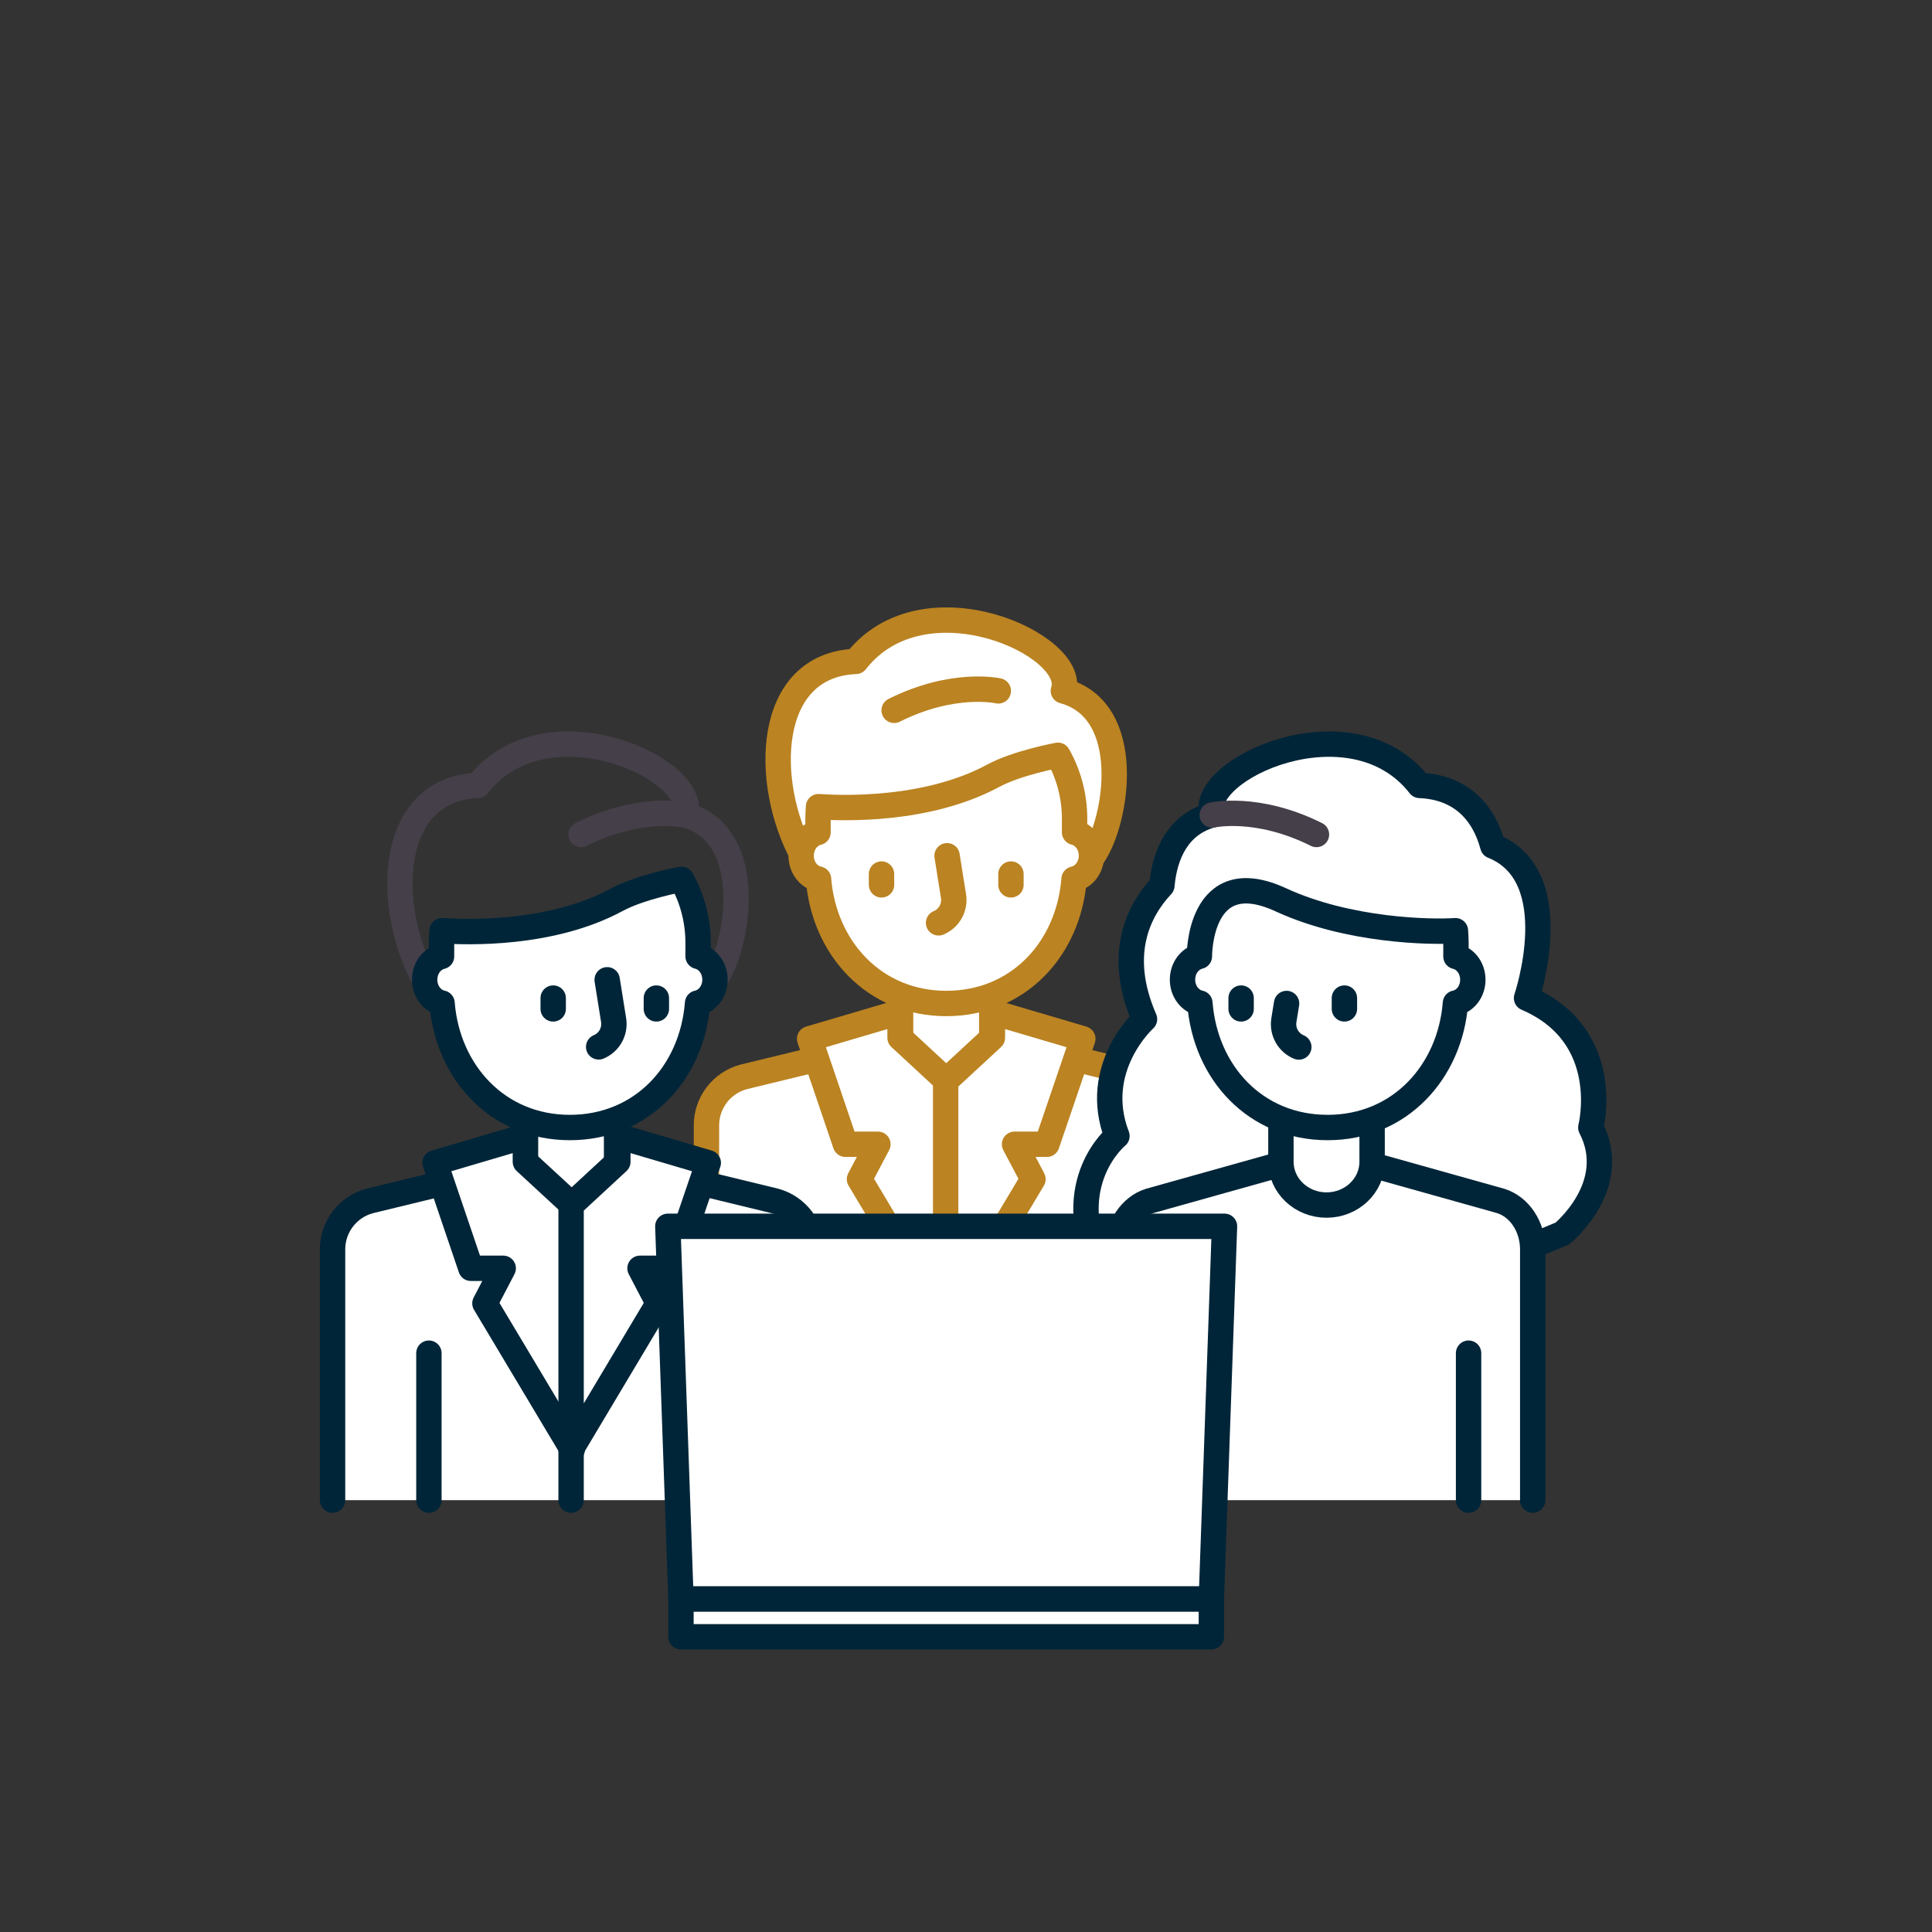
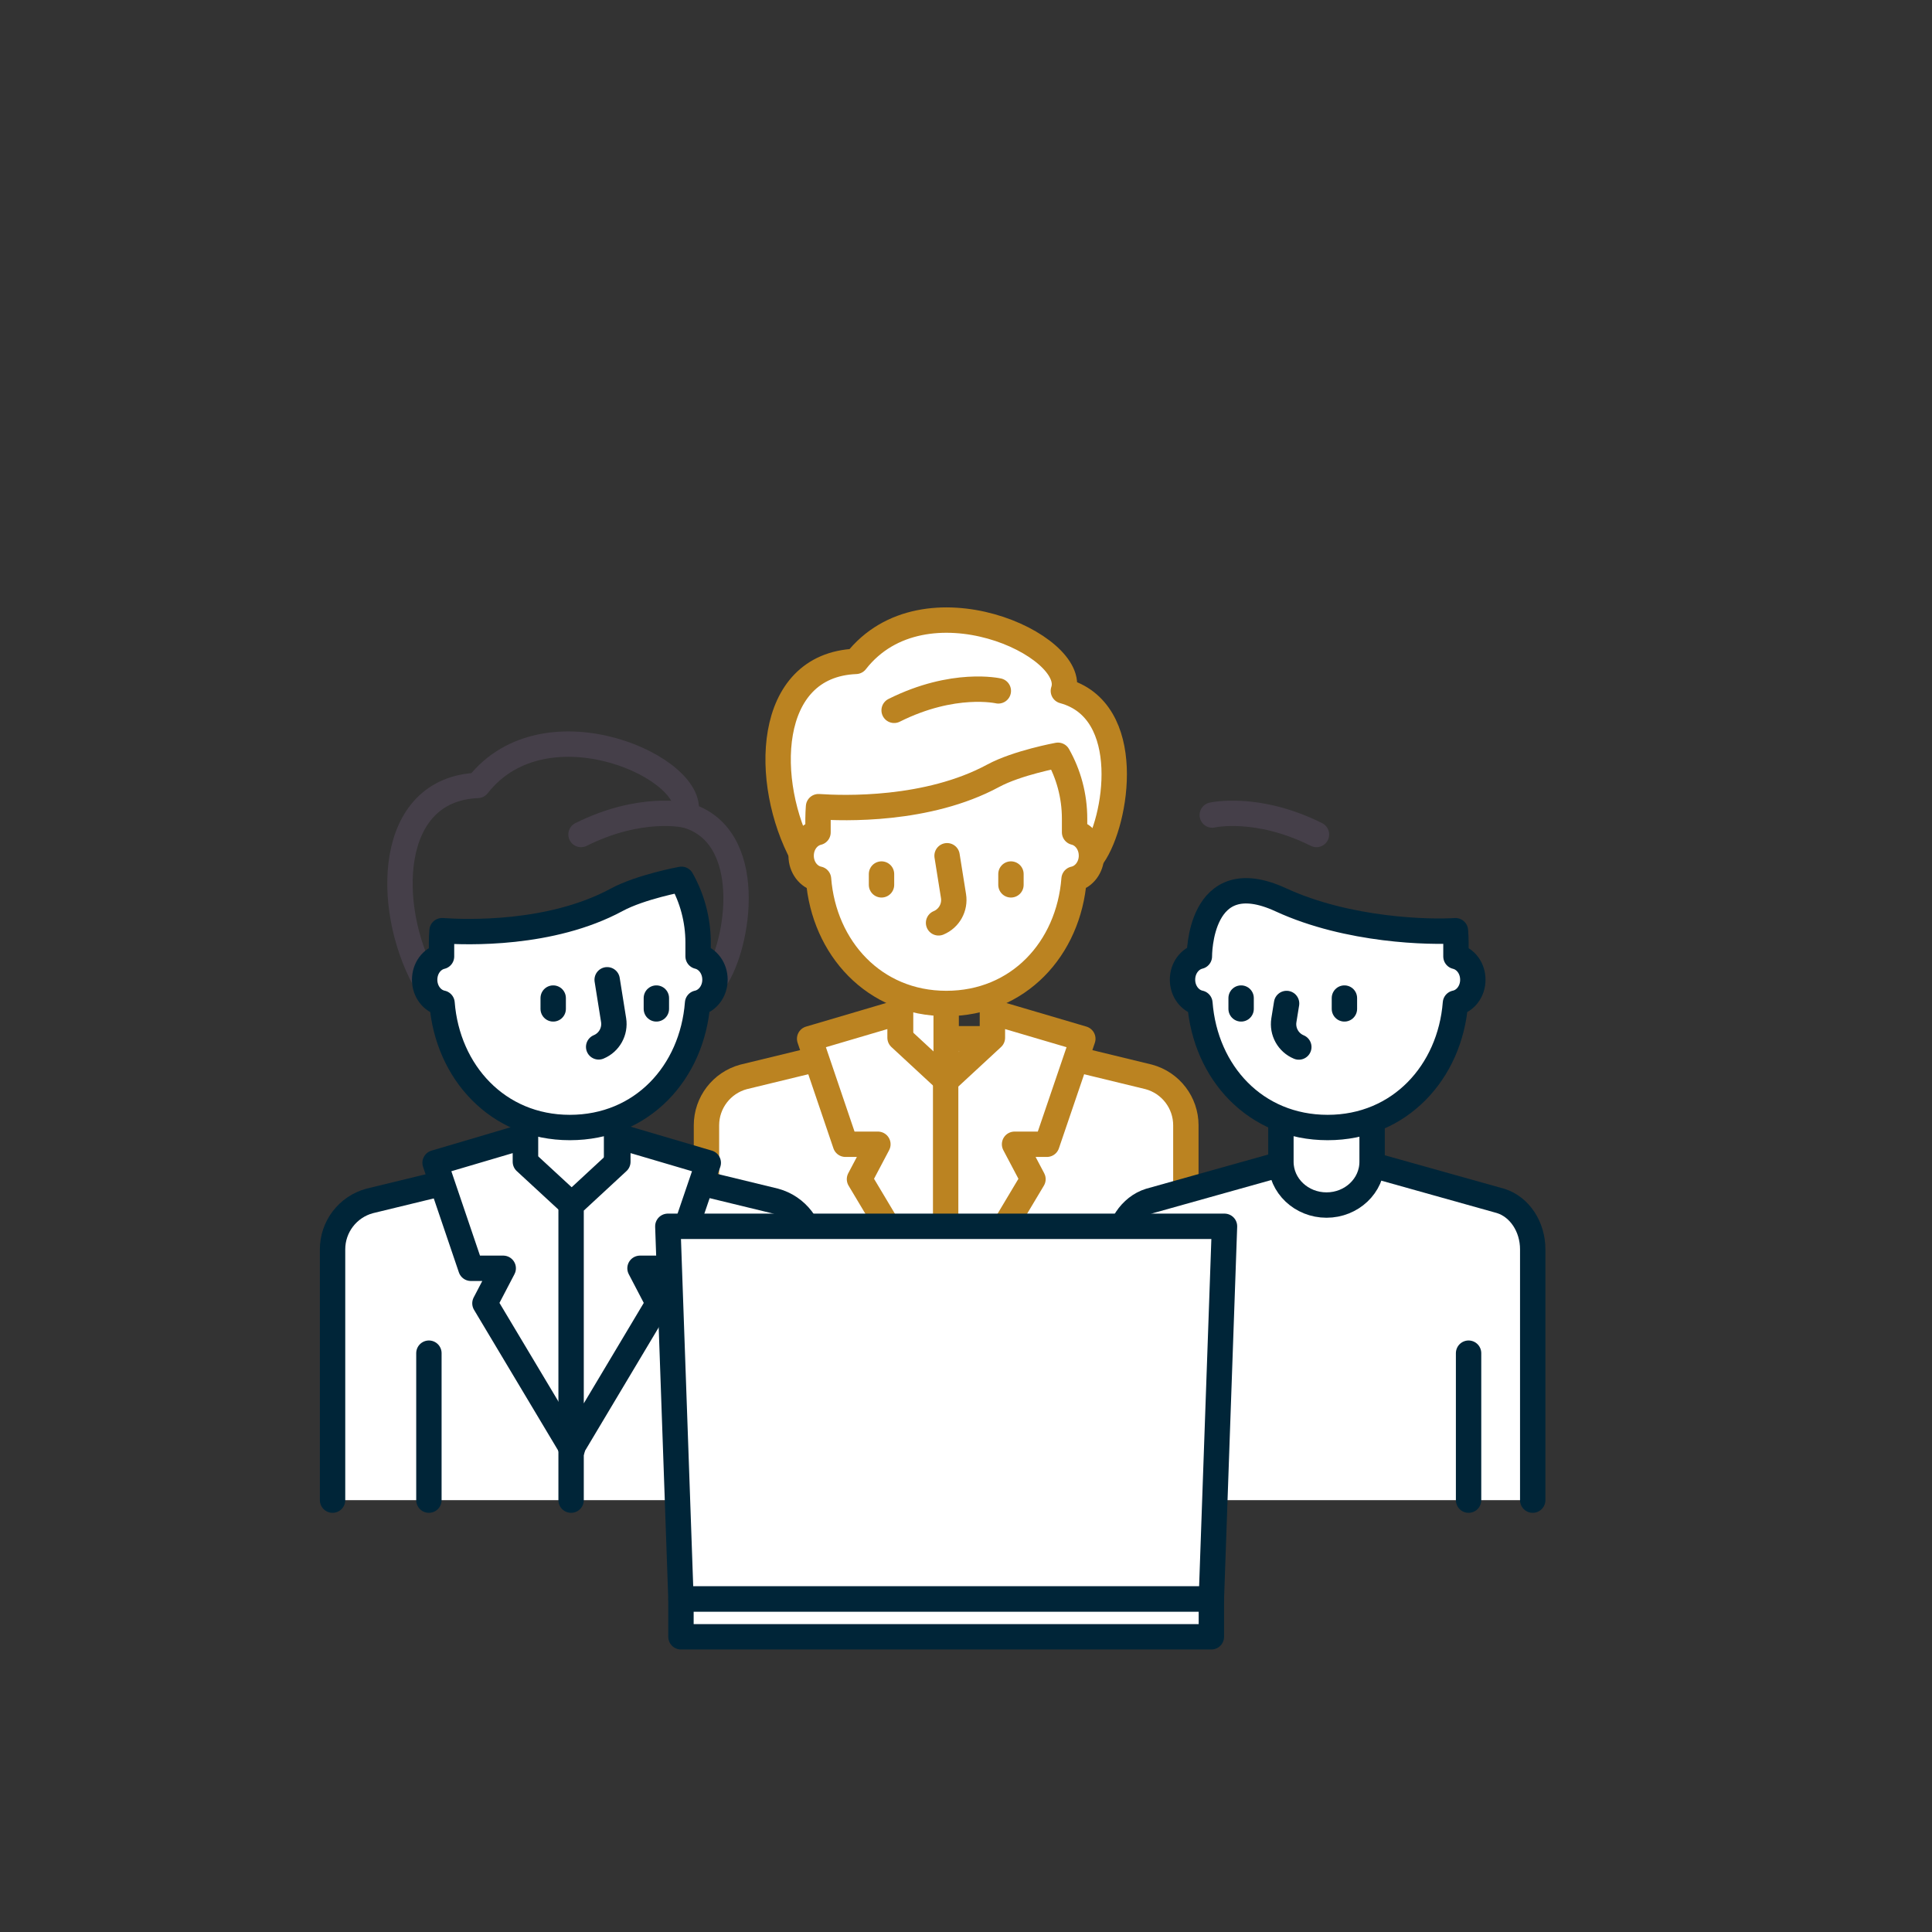
<svg xmlns="http://www.w3.org/2000/svg" id="Calque_1" viewBox="0 0 150 150">
  <rect x="0" y="0" width="150" height="150" fill="#333333" stroke="none" />
  <defs>
    <style>.cls-1,.cls-2{fill:#fff;}.cls-1,.cls-2,.cls-3,.cls-4{stroke-linecap:round;stroke-linejoin:round;stroke-width:1.97px;}.cls-1,.cls-4{stroke:#002538;}.cls-2{stroke:#bb8321;}.cls-3{stroke:#453f49;}.cls-3,.cls-4{fill:none;}</style>
  </defs>
  <path class="cls-2" d="m62.32,66.44c-3.07-5.65-2.93-14.8,4.13-15.09,5.3-6.79,17.32-1.22,16.11,2.29,5.56,1.51,4.17,10.12,2.31,12.8h-22.55Z" />
  <path class="cls-2" d="m77.51,53.64s-3.47-.8-8.09,1.51" />
  <path class="cls-2" d="m92.07,106.84v-19.47c0-1.76-1.18-3.3-2.88-3.76l-12.19-2.96h-7.08l-12.19,2.96c-1.7.46-2.88,2-2.88,3.76v19.47" />
-   <line class="cls-2" x1="62.33" y1="95.42" x2="62.33" y2="106.84" />
  <line class="cls-2" x1="84.59" y1="95.42" x2="84.59" y2="106.84" />
-   <path class="cls-2" d="m69.92,71.07v9.5c0,1.86,1.59,3.36,3.54,3.36s3.54-1.5,3.54-3.36v-9.5h-7.08Z" />
+   <path class="cls-2" d="m69.92,71.07v9.5c0,1.86,1.59,3.36,3.54,3.36v-9.5h-7.08Z" />
  <path class="cls-2" d="m84.74,66.44c0,.9-.59,1.65-1.35,1.81-.42,5.4-4.31,9.66-9.92,9.66s-9.5-4.32-9.92-9.66c-.77-.16-1.35-.91-1.35-1.81s.56-1.63,1.31-1.81v-1.06c0-.32.02-.63.04-.94,1.91.13,8.45.36,13.56-2.4,1.87-1.01,5.03-1.59,5.03-1.59.82,1.45,1.29,3.14,1.29,4.92v1.06c.75.18,1.31.92,1.31,1.81Z" />
  <polygon class="cls-2" points="69.88 80.57 69.88 78.58 62.86 80.65 65.64 88.84 68.16 88.84 66.73 91.55 73.51 102.9 73.51 83.93 69.88 80.57" />
  <polygon class="cls-2" points="77.05 80.57 77.05 78.58 84.07 80.65 81.28 88.84 78.77 88.84 80.2 91.55 73.42 102.9 73.42 83.93 77.05 80.57" />
  <line class="cls-2" x1="73.46" y1="102.9" x2="73.46" y2="106.84" />
  <path class="cls-2" d="m73.53,66.44l.5,3.13c.14.88-.34,1.74-1.16,2.08h0" />
  <line class="cls-2" x1="68.44" y1="67.86" x2="68.44" y2="68.7" />
  <line class="cls-2" x1="78.49" y1="67.86" x2="78.49" y2="68.7" />
  <path class="cls-3" d="m32.96,76.07c-3.07-5.65-2.93-14.8,4.13-15.09,5.3-6.79,17.32-1.22,16.11,2.29,5.56,1.51,4.17,10.12,2.31,12.8h-22.55Z" />
  <path class="cls-3" d="m53.2,63.28s-3.47-.8-8.09,1.51" />
  <path class="cls-1" d="m63.04,116.47v-19.47c0-1.76-1.18-3.3-2.88-3.76l-12.19-2.96h-7.08l-12.19,2.96c-1.7.46-2.88,2-2.88,3.76v19.47" />
  <line class="cls-4" x1="33.3" y1="105.06" x2="33.3" y2="116.47" />
  <line class="cls-4" x1="55.55" y1="105.06" x2="55.55" y2="116.47" />
  <path class="cls-1" d="m40.79,80.7v9.5c0,1.86,1.59,3.36,3.54,3.36s3.54-1.5,3.54-3.36v-9.5h-7.08Z" />
  <path class="cls-1" d="m55.51,76.07c0,.9-.59,1.65-1.35,1.81-.42,5.4-4.31,9.66-9.92,9.66s-9.5-4.32-9.92-9.66c-.77-.16-1.35-.91-1.35-1.81s.56-1.63,1.31-1.81v-1.06c0-.32.02-.63.04-.94,1.91.13,8.45.36,13.56-2.4,1.87-1.01,5.03-1.59,5.03-1.59.82,1.45,1.29,3.14,1.29,4.92v1.06c.75.18,1.31.92,1.31,1.81Z" />
  <polygon class="cls-1" points="40.79 90.2 40.79 88.21 33.78 90.28 36.56 98.47 39.07 98.47 37.65 101.19 44.43 112.53 44.43 93.56 40.79 90.2" />
  <polygon class="cls-1" points="47.97 90.2 47.97 88.21 54.99 90.28 52.2 98.47 49.69 98.47 51.11 101.19 44.34 112.53 44.34 93.56 47.97 90.2" />
  <line class="cls-4" x1="44.34" y1="112.53" x2="44.34" y2="116.47" />
  <path class="cls-4" d="m47.14,76.07l.5,3.13c.14.88-.34,1.74-1.16,2.08h0" />
  <line class="cls-4" x1="42.95" y1="77.49" x2="42.95" y2="78.33" />
  <line class="cls-4" x1="50.96" y1="77.49" x2="50.96" y2="78.33" />
-   <path class="cls-1" d="m123.51,87.54s1.83-7.12-4.99-10.05c0,0,3.22-9.47-2.62-11.81-.7-2.62-2.48-4.57-5.68-4.7-5.3-6.79-17.32-1.22-16.11,2.29-2.61.71-3.68,2.99-3.9,5.48-1.77,1.89-3.57,5.28-1.35,10.38,0,0-4.18,3.77-2.14,9.07,0,0-4.38,3.57-1.32,10.19,3.06,6.62,27.61.82,27.61.82l8.29-3.44s4.55-3.7,2.21-8.23Z" />
  <path class="cls-3" d="m94.12,63.28s3.47-.8,8.09,1.51" />
  <path class="cls-1" d="m86.77,116.47v-19.47c0-1.76,1.02-3.3,2.49-3.76l10.56-2.96h6.13l10.56,2.96c1.47.46,2.49,2,2.49,3.76v19.47" />
  <line class="cls-4" x1="114.02" y1="105.06" x2="114.02" y2="116.47" />
  <path class="cls-1" d="m106.53,80.7v9.5c0,1.86-1.59,3.36-3.54,3.36s-3.54-1.5-3.54-3.36v-9.5h7.08Z" />
  <path class="cls-1" d="m91.81,76.07c0,.9.59,1.65,1.35,1.81.42,5.4,4.31,9.66,9.92,9.66s9.5-4.32,9.92-9.66c.77-.16,1.35-.91,1.35-1.81s-.56-1.63-1.31-1.81v-1.06c0-.32-.02-.63-.04-.94-1.91.13-8.29.03-13.56-2.4-6.39-2.95-6.32,4.39-6.32,4.39-.75.18-1.31.92-1.31,1.81Z" />
  <path class="cls-4" d="m99.89,77.91l-.21,1.3c-.14.88.34,1.74,1.16,2.08h0" />
  <line class="cls-4" x1="104.38" y1="77.49" x2="104.38" y2="78.33" />
  <line class="cls-4" x1="96.36" y1="77.49" x2="96.36" y2="78.33" />
  <polygon class="cls-1" points="94.05 124.15 52.87 124.15 51.85 95.21 95.07 95.21 94.05 124.15" />
  <rect class="cls-1" x="52.87" y="124.15" width="41.18" height="2.93" />
</svg>